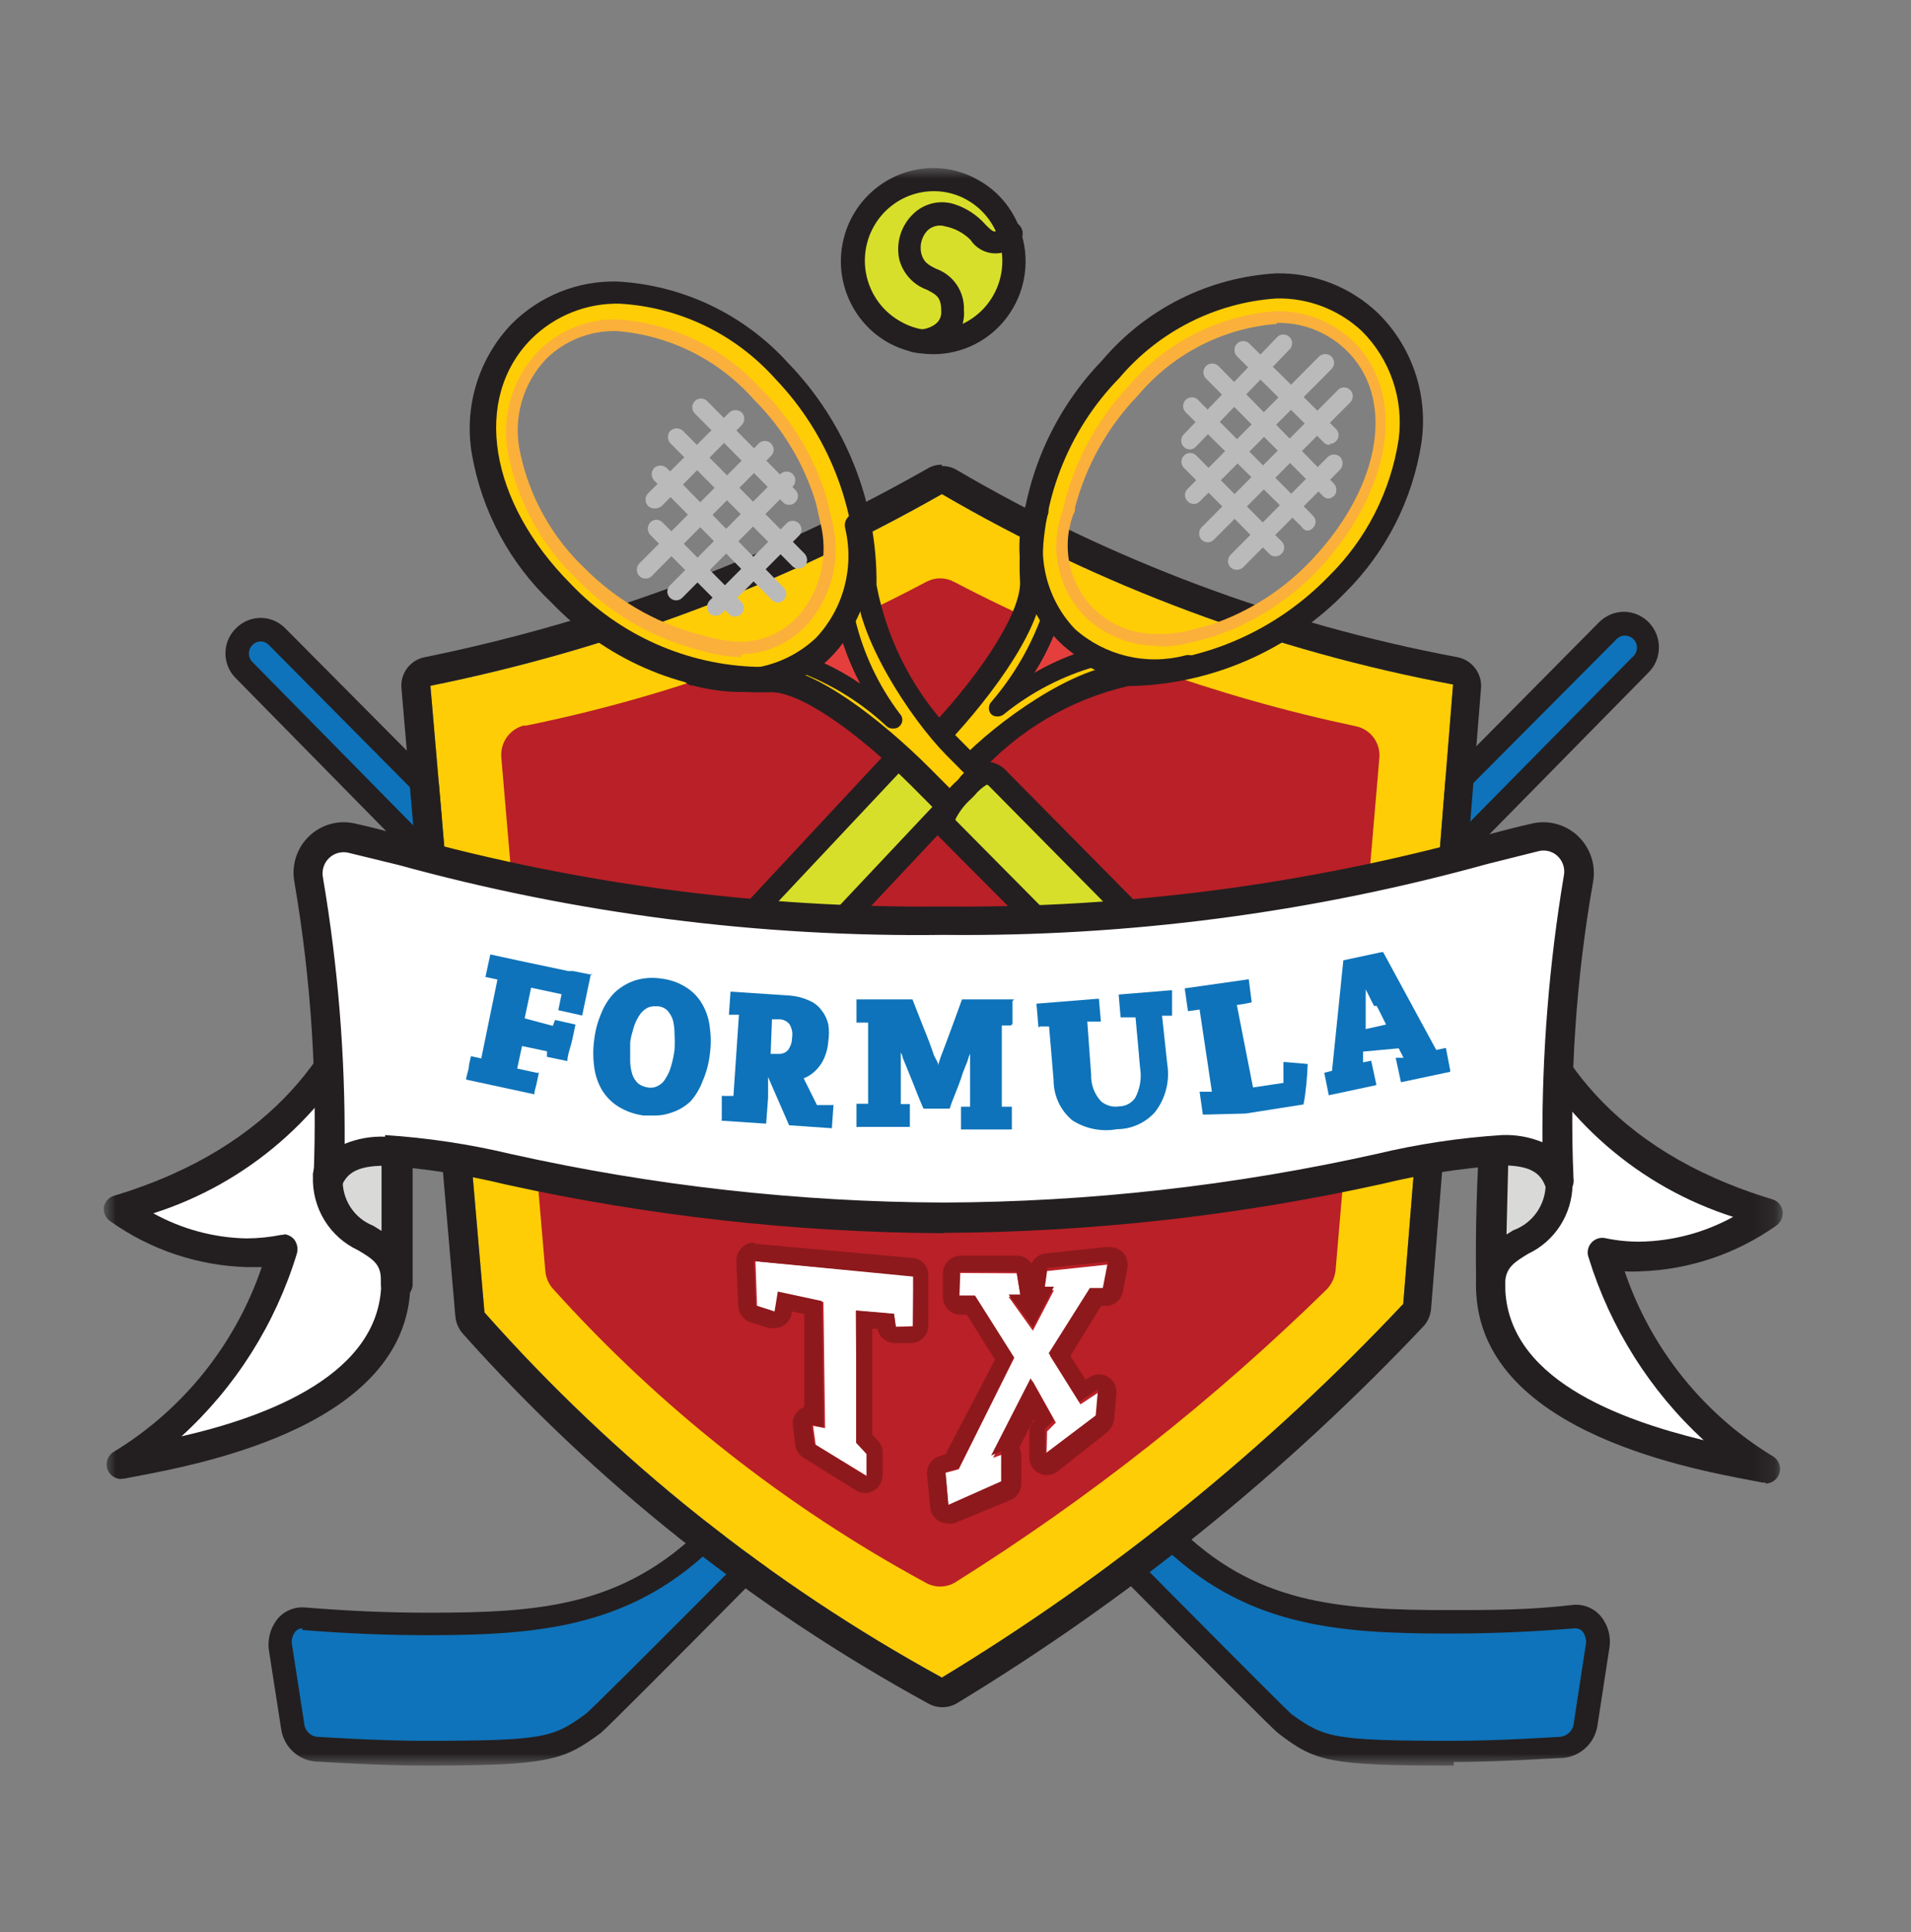
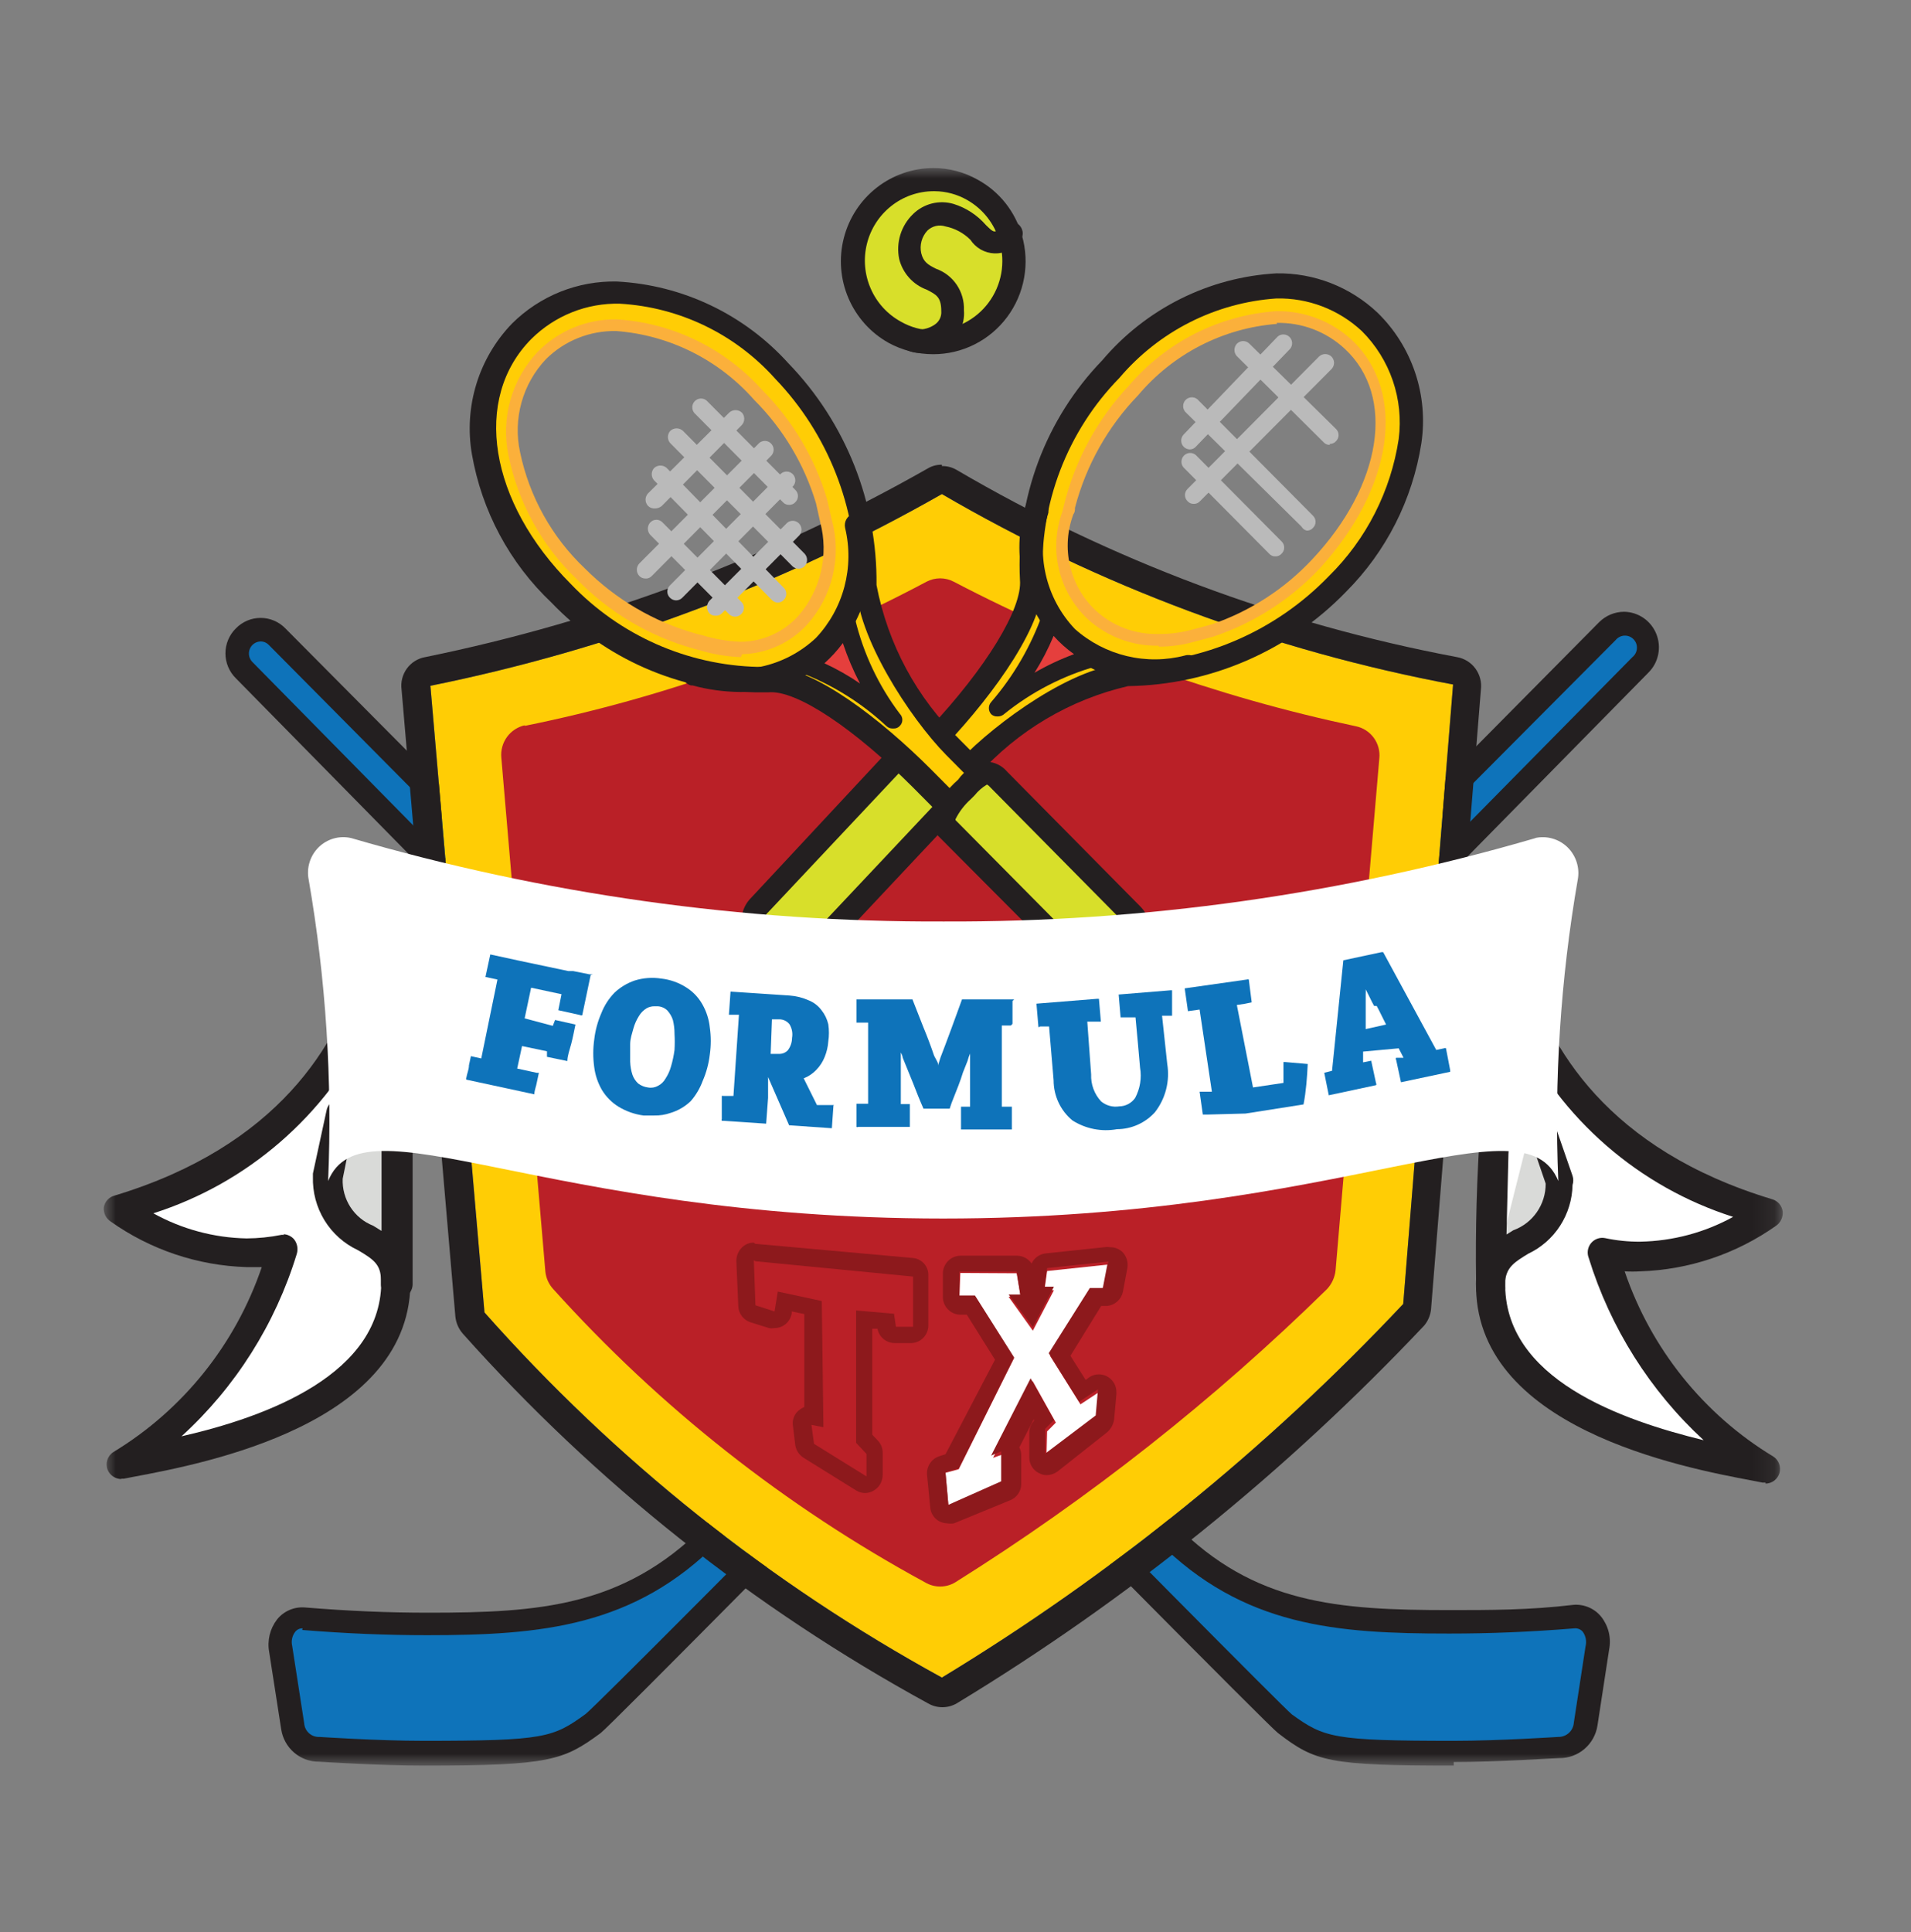
<svg xmlns="http://www.w3.org/2000/svg" width="91" height="92" viewBox="0 0 91 92" fill="none">
  <rect x="0" y="0" width="91" height="92" fill="#808080" stroke="none" />
  <mask id="mask0_1934_6023" style="mask-type:luminance" maskUnits="userSpaceOnUse" x="4" y="8" width="81" height="76">
    <path d="M84.888 8.001H4.942V83.999H84.888V8.001Z" fill="white" />
  </mask>
  <g mask="url(#mask0_1934_6023)">
    <path d="M14.5 76.967C16.905 77.169 18.77 77.216 20.419 77.216C25.599 77.216 29.946 76.936 33.862 72.994L76.548 30.012C76.762 29.866 77.019 29.8 77.276 29.824C77.533 29.849 77.773 29.963 77.956 30.147C78.138 30.33 78.251 30.573 78.276 30.831C78.3 31.09 78.234 31.349 78.09 31.564C78.09 31.564 29.037 81.515 28.281 82.059C26.617 83.269 26.092 83.44 20.219 83.44C17.984 83.44 15.224 83.254 15.224 83.254C14.907 83.26 14.6 83.148 14.36 82.938C14.121 82.729 13.968 82.438 13.929 82.121L13.374 78.473C13.312 78.295 13.293 78.103 13.32 77.916C13.347 77.729 13.42 77.551 13.53 77.398C13.641 77.245 13.788 77.122 13.956 77.039C14.125 76.955 14.312 76.915 14.5 76.921" fill="#0E73BA" />
    <path d="M20.218 84.061C18.091 84.061 15.44 83.89 15.194 83.875C14.757 83.879 14.334 83.725 14.002 83.439C13.671 83.154 13.453 82.757 13.389 82.322L12.819 78.659C12.768 78.389 12.777 78.111 12.839 77.843C12.903 77.576 13.023 77.325 13.19 77.107C13.348 76.907 13.555 76.75 13.789 76.65C14.023 76.55 14.277 76.51 14.53 76.532C16.627 76.703 18.477 76.781 20.419 76.781C25.706 76.781 29.669 76.486 33.477 72.714L76.147 29.624C76.463 29.308 76.888 29.129 77.334 29.127C77.665 29.13 77.987 29.232 78.26 29.419C78.534 29.606 78.746 29.871 78.871 30.179C78.996 30.487 79.028 30.826 78.963 31.152C78.898 31.479 78.74 31.779 78.505 32.014C73.496 37.121 29.375 81.95 28.605 82.509C26.832 83.813 26.184 84.061 20.218 84.061ZM14.408 77.526C14.338 77.524 14.271 77.539 14.21 77.568C14.148 77.598 14.094 77.642 14.053 77.697C13.982 77.79 13.932 77.899 13.909 78.015C13.884 78.13 13.886 78.249 13.914 78.364L14.485 82.043C14.496 82.226 14.579 82.396 14.714 82.518C14.85 82.64 15.027 82.704 15.209 82.695C15.209 82.695 17.983 82.881 20.172 82.881C25.938 82.881 26.338 82.726 27.881 81.608C28.866 80.832 60.916 48.359 77.734 31.285C77.797 31.234 77.849 31.171 77.885 31.099C77.922 31.027 77.944 30.948 77.948 30.868C77.953 30.787 77.941 30.706 77.912 30.631C77.883 30.555 77.838 30.487 77.782 30.43C77.725 30.372 77.657 30.328 77.582 30.299C77.507 30.27 77.427 30.258 77.347 30.262C77.266 30.267 77.189 30.288 77.118 30.325C77.046 30.362 76.984 30.414 76.933 30.477L34.231 73.382C30.224 77.448 25.784 77.852 20.358 77.852C18.399 77.852 16.503 77.774 14.392 77.604" fill="#231F20" />
    <path d="M74.96 76.967C72.54 77.169 70.69 77.215 69.04 77.215C63.861 77.215 59.514 76.936 55.583 72.993L13.205 30.306C12.99 30.178 12.739 30.126 12.491 30.157C12.243 30.189 12.013 30.302 11.836 30.48C11.659 30.658 11.546 30.89 11.515 31.14C11.484 31.389 11.536 31.642 11.663 31.859C11.663 31.859 60.438 81.515 61.178 82.058C62.843 83.269 63.367 83.44 69.225 83.44C71.461 83.44 74.236 83.254 74.236 83.254C74.552 83.26 74.86 83.147 75.1 82.938C75.339 82.728 75.492 82.437 75.53 82.12L76.085 78.472C76.148 78.294 76.167 78.103 76.14 77.916C76.112 77.728 76.04 77.55 75.929 77.397C75.819 77.245 75.672 77.121 75.503 77.038C75.335 76.955 75.148 76.915 74.96 76.92" fill="#0E73BA" />
    <path d="M69.225 84.061C63.275 84.061 62.628 83.875 60.855 82.509C60.084 81.95 16.226 37.385 11.232 32.294C11.074 32.139 10.95 31.954 10.864 31.75C10.779 31.546 10.735 31.327 10.735 31.106C10.735 30.885 10.779 30.666 10.864 30.462C10.95 30.258 11.074 30.073 11.232 29.919C11.385 29.76 11.569 29.635 11.771 29.549C11.974 29.463 12.191 29.419 12.411 29.419C12.631 29.419 12.848 29.463 13.051 29.549C13.253 29.635 13.437 29.76 13.59 29.919L55.983 72.59C59.714 76.362 63.691 76.657 69.04 76.657C70.967 76.657 72.833 76.657 74.914 76.408C75.167 76.385 75.422 76.426 75.656 76.526C75.89 76.626 76.096 76.783 76.255 76.983C76.424 77.199 76.545 77.45 76.609 77.718C76.673 77.986 76.678 78.265 76.625 78.535L76.07 82.152C76.003 82.588 75.782 82.985 75.448 83.27C75.114 83.555 74.689 83.709 74.251 83.704C74.02 83.704 71.368 83.89 69.225 83.89M12.403 30.54C12.292 30.543 12.185 30.58 12.095 30.644C12.004 30.708 11.934 30.798 11.893 30.902C11.852 31.005 11.842 31.119 11.864 31.228C11.886 31.338 11.94 31.438 12.018 31.517C28.728 48.499 60.577 80.832 61.518 81.624C63.059 82.726 63.46 82.881 69.225 82.881C71.414 82.881 74.174 82.695 74.205 82.695C74.392 82.699 74.573 82.631 74.711 82.503C74.849 82.376 74.933 82.2 74.945 82.012L75.5 78.395C75.531 78.277 75.536 78.153 75.515 78.032C75.494 77.912 75.446 77.797 75.376 77.697C75.329 77.637 75.267 77.591 75.197 77.561C75.127 77.531 75.051 77.519 74.976 77.526C72.864 77.697 70.967 77.774 69.01 77.774C63.63 77.774 59.205 77.448 55.136 73.382L12.804 30.71C12.753 30.655 12.69 30.612 12.621 30.582C12.552 30.553 12.478 30.538 12.403 30.54Z" fill="#231F20" />
    <path d="M20.497 32.651C29.044 30.924 37.265 27.843 44.853 23.523C52.395 27.919 60.628 30.985 69.195 32.589L66.821 62.081C60.329 68.982 52.94 74.966 44.853 79.87C36.653 75.38 29.285 69.498 23.071 62.485L20.497 32.651Z" fill="#FFCD05" />
    <path d="M44.852 23.523C52.394 27.919 60.626 30.985 69.194 32.589L66.82 62.081C60.328 68.982 52.939 74.966 44.852 79.87C36.652 75.38 29.283 69.498 23.07 62.485L20.495 32.651C29.043 30.924 37.264 27.843 44.852 23.523ZM44.852 22.126C44.62 22.12 44.39 22.179 44.189 22.297C36.727 26.539 28.648 29.572 20.249 31.285C19.898 31.346 19.584 31.542 19.374 31.831C19.164 32.121 19.074 32.482 19.123 32.837L21.683 62.671C21.712 62.976 21.836 63.264 22.037 63.494C28.37 70.591 35.862 76.544 44.189 81.096C44.398 81.218 44.635 81.281 44.875 81.281C45.116 81.281 45.353 81.218 45.561 81.096C53.749 76.132 61.236 70.08 67.822 63.106C68.004 62.885 68.117 62.615 68.145 62.33L70.519 32.837C70.564 32.48 70.471 32.12 70.258 31.83C70.046 31.541 69.731 31.346 69.379 31.285C60.98 29.706 52.914 26.687 45.531 22.359C45.323 22.243 45.089 22.184 44.852 22.189" fill="#231F20" />
    <path d="M24.983 34.56C31.654 33.211 38.097 30.9 44.113 27.699C44.315 27.591 44.54 27.535 44.769 27.535C44.997 27.535 45.222 27.591 45.424 27.699C51.461 30.855 57.897 33.168 64.555 34.575C64.902 34.643 65.211 34.841 65.42 35.129C65.629 35.417 65.722 35.773 65.68 36.127L63.599 60.482C63.563 60.813 63.422 61.123 63.198 61.367C57.81 66.652 51.872 71.336 45.485 75.337C45.269 75.467 45.021 75.535 44.769 75.535C44.516 75.535 44.269 75.467 44.052 75.337C37.402 71.727 31.412 67.003 26.339 61.367C26.128 61.136 25.998 60.841 25.969 60.529L23.873 36.081C23.838 35.728 23.934 35.375 24.141 35.089C24.349 34.803 24.654 34.603 24.998 34.529" fill="#BA2027" />
-     <path d="M35.974 60.048L43.512 60.746L43.466 63.137L42.649 63.183L42.572 62.562L40.753 62.407L40.799 68.694L41.293 69.237L41.339 70.308L38.841 68.787L38.718 67.887L39.289 67.995L39.211 61.988L37.115 61.538L36.961 62.485L36.051 62.19L35.974 60.048Z" fill="white" />
    <path d="M35.974 60.048L43.48 60.778V63.168H42.663L42.572 62.547L40.767 62.392V68.694L41.261 69.222V70.293L38.764 68.741L38.641 67.84L39.211 67.949L39.133 61.942L37.038 61.492L36.883 62.438L35.974 62.144L35.897 60.001M35.897 59.163C35.791 59.161 35.685 59.181 35.587 59.221C35.489 59.261 35.401 59.321 35.327 59.396C35.158 59.565 35.065 59.794 35.063 60.032L35.157 62.175C35.16 62.347 35.218 62.515 35.319 62.654C35.422 62.793 35.563 62.896 35.727 62.951L36.62 63.23C36.708 63.245 36.797 63.245 36.883 63.23C37.08 63.229 37.269 63.159 37.419 63.031C37.568 62.903 37.667 62.726 37.7 62.532V62.438L38.301 62.563V66.987C38.194 67.034 38.096 67.096 38.008 67.173C37.908 67.263 37.834 67.378 37.791 67.505C37.748 67.633 37.737 67.77 37.761 67.902L37.87 68.803C37.889 68.927 37.934 69.045 38.005 69.15C38.074 69.254 38.164 69.342 38.27 69.408L40.767 70.96C40.898 71.041 41.047 71.084 41.2 71.084C41.346 71.082 41.49 71.039 41.615 70.96C41.743 70.884 41.849 70.775 41.923 70.644C41.996 70.513 42.033 70.365 42.032 70.215V69.144C42.029 68.942 41.953 68.748 41.816 68.601L41.538 68.306V63.261H41.785C41.822 63.453 41.922 63.626 42.072 63.751C42.221 63.876 42.408 63.944 42.602 63.944H43.419C43.63 63.932 43.828 63.841 43.972 63.688C44.118 63.536 44.202 63.333 44.206 63.121V60.731C44.215 60.522 44.142 60.318 44.004 60.161C43.865 60.005 43.672 59.909 43.465 59.893L36.05 59.225H35.974" fill="#8D191C" />
    <path d="M50.002 64.549L51.45 66.862L52.344 66.272L52.237 67.514L49.833 69.33L49.862 68.151L50.279 67.731L49.169 65.745L47.288 69.408L47.767 69.237L47.736 70.65L45.161 71.705L45.023 70.122L45.654 69.951L48.291 64.658L46.425 61.709L45.685 61.74L45.731 60.607L48.413 60.622L48.599 61.709L48.029 61.74L49.184 63.354L50.187 61.429L49.739 61.398L49.862 60.514L52.791 60.203L52.577 61.321L51.959 61.383L50.002 64.549Z" fill="white" />
    <path d="M52.731 60.203L52.515 61.321H51.898L49.94 64.426L51.39 66.738L52.284 66.148L52.176 67.39L49.771 69.207V68.027L50.187 67.608L49.077 65.621L47.196 69.3L47.674 69.098V70.526L45.162 71.644L45.023 70.091L45.655 69.905L48.291 64.627L46.426 61.678H45.685V60.545H48.414L48.584 61.632H48.029L49.185 63.184L50.187 61.259H49.74L49.863 60.374L52.792 60.064M52.731 59.365L49.786 59.676C49.644 59.692 49.508 59.745 49.392 59.829C49.276 59.913 49.183 60.026 49.123 60.157C49.046 60.043 48.943 59.95 48.822 59.885C48.701 59.82 48.567 59.785 48.43 59.784H45.732C45.518 59.788 45.312 59.873 45.158 60.023C45.004 60.173 44.911 60.376 44.899 60.592V61.725C44.896 61.84 44.916 61.954 44.959 62.061C45.001 62.168 45.065 62.265 45.146 62.346C45.302 62.502 45.512 62.591 45.732 62.594H46.04L47.381 64.736L45.023 69.237L44.73 69.331C44.547 69.39 44.39 69.509 44.284 69.67C44.177 69.831 44.128 70.023 44.144 70.215L44.297 71.768C44.307 71.897 44.348 72.022 44.415 72.132C44.482 72.243 44.574 72.336 44.684 72.404C44.815 72.481 44.963 72.523 45.115 72.528C45.217 72.544 45.321 72.544 45.424 72.528L48.106 71.426C48.256 71.366 48.385 71.264 48.478 71.132C48.571 71 48.624 70.843 48.63 70.681V69.284C48.631 69.154 48.599 69.026 48.538 68.912L49.231 67.561V67.654C49.094 67.802 49.017 67.996 49.015 68.198V69.377C49.012 69.535 49.053 69.691 49.135 69.826C49.218 69.961 49.336 70.069 49.478 70.138C49.592 70.2 49.719 70.232 49.848 70.231C50.031 70.229 50.209 70.169 50.357 70.06L52.731 68.182C52.906 68.025 53.02 67.81 53.054 67.577L53.162 66.381V66.273C53.162 66.05 53.075 65.837 52.918 65.68C52.762 65.523 52.551 65.434 52.33 65.434C52.165 65.431 52.003 65.48 51.867 65.574L51.698 65.698L50.973 64.55L52.438 62.175H52.731C52.908 62.156 53.075 62.081 53.208 61.962C53.341 61.842 53.433 61.683 53.471 61.507L53.686 60.374C53.708 60.245 53.701 60.113 53.666 59.987C53.631 59.861 53.57 59.744 53.486 59.645C53.407 59.56 53.311 59.493 53.205 59.447C53.099 59.402 52.985 59.379 52.869 59.381" fill="#8D191C" />
    <path d="M47.597 33.985C48.665 32.579 49.422 30.96 49.817 29.235C50.156 29.825 51.097 31.145 51.883 31.331C50.295 31.923 48.838 32.825 47.597 33.985Z" fill="#BE2328" />
    <path d="M47.597 34.389C47.54 34.394 47.482 34.385 47.428 34.364C47.375 34.342 47.327 34.308 47.289 34.265C47.216 34.187 47.176 34.084 47.176 33.977C47.176 33.871 47.216 33.768 47.289 33.69C48.287 32.349 49.006 30.817 49.401 29.189C49.405 29.097 49.44 29.009 49.499 28.938C49.558 28.868 49.639 28.819 49.729 28.799C49.818 28.78 49.912 28.791 49.995 28.83C50.078 28.87 50.145 28.936 50.187 29.018C50.572 29.701 51.42 30.788 51.975 30.912C52.065 30.935 52.145 30.987 52.203 31.06C52.262 31.132 52.295 31.222 52.299 31.315C52.297 31.409 52.266 31.499 52.211 31.575C52.156 31.65 52.079 31.706 51.991 31.735C50.461 32.302 49.057 33.167 47.859 34.28C47.825 34.316 47.785 34.343 47.739 34.362C47.694 34.381 47.646 34.39 47.597 34.389ZM50.017 30.26C49.792 30.923 49.514 31.567 49.185 32.185C49.731 31.84 50.303 31.539 50.896 31.284C50.568 30.998 50.273 30.675 50.017 30.322" fill="#343433" />
    <path d="M40.089 42.943L46.116 36.516C48.129 34.296 50.781 32.765 53.701 32.139C55.565 32.123 57.407 31.733 59.119 30.992C60.832 30.251 62.38 29.174 63.675 27.824C67.868 23.384 68.207 18.138 65.216 15.297C62.226 12.456 57.062 13.093 52.884 17.532C51.594 18.856 50.592 20.435 49.939 22.169C49.286 23.903 48.998 25.754 49.092 27.606C49.246 29.329 47.103 32.465 44.636 35.104L38.64 41.483C37.869 42.291 39.333 43.719 40.073 42.943M51.974 29.252C51.305 28.602 50.845 27.765 50.655 26.848C50.465 25.931 50.554 24.979 50.911 24.114C51.448 22.03 52.51 20.122 53.994 18.572C57.555 14.785 61.856 14.133 64.23 16.415C66.605 18.696 66.203 23.027 62.688 26.83C61.313 28.246 59.622 29.311 57.755 29.935L56.784 30.199C55.974 30.444 55.117 30.479 54.29 30.303C53.463 30.127 52.693 29.744 52.051 29.19" fill="#FFCD05" />
    <path d="M39.566 43.702C39.232 43.682 38.911 43.568 38.639 43.373C38.366 43.179 38.153 42.911 38.024 42.6C37.902 42.347 37.86 42.063 37.904 41.785C37.948 41.507 38.076 41.25 38.271 41.048L44.252 34.684C46.95 31.812 48.692 28.972 48.569 27.606C48.473 25.687 48.771 23.769 49.445 21.971C50.119 20.174 51.153 18.536 52.484 17.159C53.516 15.939 54.784 14.943 56.209 14.231C57.635 13.518 59.189 13.105 60.778 13.015C62.568 12.984 64.299 13.658 65.603 14.893C66.415 15.687 67.027 16.664 67.389 17.744C67.751 18.824 67.852 19.975 67.684 21.102C67.265 23.786 66.007 26.265 64.092 28.18C61.359 30.997 57.629 32.61 53.718 32.666C50.958 33.305 48.46 34.785 46.565 36.904L40.522 43.314C40.404 43.443 40.261 43.545 40.102 43.614C39.942 43.684 39.77 43.719 39.597 43.718M60.778 14.21C59.344 14.308 57.944 14.694 56.66 15.344C55.376 15.994 54.234 16.896 53.301 17.997C52.072 19.253 51.114 20.75 50.485 22.395C49.856 24.04 49.571 25.798 49.648 27.559C49.817 29.608 47.382 32.992 45.023 35.491L39.026 41.855C38.995 41.904 38.978 41.96 38.978 42.018C38.978 42.076 38.995 42.133 39.026 42.181C39.076 42.292 39.15 42.389 39.244 42.464C39.338 42.54 39.448 42.592 39.566 42.616C39.585 42.624 39.606 42.629 39.628 42.629C39.649 42.629 39.67 42.624 39.689 42.616L45.717 36.19C47.428 34.389 51.189 31.657 53.687 31.595C57.304 31.54 60.751 30.044 63.275 27.435C65.06 25.678 66.229 23.384 66.605 20.9C66.725 19.965 66.629 19.015 66.324 18.124C66.019 17.233 65.514 16.424 64.848 15.762C63.743 14.732 62.283 14.175 60.778 14.21Z" fill="#231F20" />
    <path d="M55.166 30.741C53.921 30.768 52.712 30.312 51.789 29.469C51.114 28.831 50.639 28.006 50.425 27.098C50.211 26.189 50.268 25.238 50.588 24.362L50.664 24.051C51.188 21.922 52.251 19.965 53.748 18.37C54.626 17.34 55.697 16.495 56.901 15.885C58.105 15.275 59.418 14.911 60.762 14.816C62.102 14.789 63.4 15.283 64.385 16.197C67.006 18.696 66.343 23.244 62.843 27.063C61.449 28.547 59.712 29.661 57.787 30.307L56.801 30.571C56.273 30.715 55.729 30.788 55.182 30.788M60.809 15.421C59.538 15.519 58.299 15.87 57.164 16.453C56.028 17.037 55.02 17.841 54.195 18.82C52.752 20.315 51.717 22.16 51.189 24.175C51.189 24.284 51.189 24.377 51.112 24.486C50.82 25.266 50.764 26.116 50.95 26.928C51.137 27.74 51.557 28.478 52.16 29.05C52.972 29.804 54.046 30.211 55.151 30.183C55.671 30.191 56.189 30.128 56.693 29.997L57.679 29.733C59.512 29.113 61.164 28.046 62.489 26.628C65.803 23.105 66.482 18.867 64.03 16.601C63.15 15.786 61.989 15.346 60.793 15.374" fill="#FBB03B" />
    <path d="M54.997 32.511C53.329 32.542 51.715 31.918 50.496 30.773C49.635 29.916 49.026 28.836 48.735 27.653C48.444 26.47 48.482 25.229 48.846 24.067C48.861 23.995 48.889 23.926 48.931 23.865C48.973 23.805 49.026 23.753 49.088 23.714C49.15 23.675 49.219 23.649 49.292 23.637C49.364 23.626 49.438 23.63 49.509 23.648C49.579 23.663 49.646 23.691 49.705 23.732C49.764 23.773 49.814 23.825 49.853 23.886C49.892 23.947 49.918 24.015 49.93 24.086C49.943 24.157 49.941 24.229 49.925 24.3V24.409C49.619 25.361 49.575 26.379 49.798 27.355C50.02 28.331 50.501 29.227 51.189 29.95C51.894 30.575 52.741 31.016 53.655 31.235C54.568 31.454 55.521 31.445 56.431 31.207C56.5 31.186 56.574 31.18 56.646 31.188C56.719 31.196 56.789 31.219 56.852 31.255C56.916 31.292 56.971 31.34 57.015 31.399C57.059 31.457 57.091 31.524 57.109 31.595C57.13 31.665 57.137 31.738 57.13 31.81C57.123 31.882 57.101 31.952 57.067 32.015C57.032 32.079 56.986 32.135 56.929 32.18C56.873 32.225 56.808 32.259 56.739 32.278C56.151 32.436 55.544 32.514 54.935 32.511" fill="#231F20" />
    <path d="M42.51 36.36L36.174 43.112C35.542 43.78 35.928 44.478 36.606 45.115C37.284 45.751 37.978 46.108 38.61 45.425L44.776 38.859C45.424 38.192 44.853 37.788 44.175 37.136C43.497 36.484 42.834 36.019 42.51 36.36Z" fill="#D8DF2A" />
    <path d="M37.854 46.357C37.221 46.304 36.634 46.003 36.22 45.519C35.832 45.195 35.539 44.771 35.372 44.292C35.292 44.022 35.287 43.734 35.358 43.46C35.428 43.187 35.572 42.938 35.773 42.74L42.108 35.941C42.192 35.848 42.294 35.773 42.408 35.722C42.523 35.671 42.646 35.645 42.771 35.647C43.064 35.647 43.573 35.755 44.56 36.687L44.729 36.857C45.176 37.276 45.592 37.664 45.608 38.223C45.607 38.407 45.568 38.589 45.494 38.758C45.419 38.926 45.311 39.077 45.176 39.201L39.01 45.767C38.867 45.936 38.69 46.071 38.49 46.165C38.291 46.259 38.074 46.308 37.854 46.31M42.833 36.78L36.574 43.439C36.505 43.495 36.454 43.571 36.427 43.657C36.399 43.742 36.397 43.833 36.42 43.92C36.549 44.206 36.739 44.46 36.975 44.665C37.438 45.1 37.715 45.193 37.854 45.193C37.854 45.193 38.039 45.193 38.208 44.991L44.375 38.441C44.498 38.316 44.498 38.254 44.498 38.254C44.498 38.254 44.19 37.866 43.974 37.68L43.804 37.494C43.522 37.199 43.194 36.952 42.833 36.764" fill="#231F20" />
    <path d="M47.489 33.691C48.847 32.581 50.423 31.772 52.114 31.316C51.513 30.99 50.172 30.074 49.971 29.298C49.431 30.915 48.577 32.409 47.458 33.691" fill="#E53F3D" />
    <path d="M47.489 34.11C47.436 34.112 47.382 34.104 47.332 34.085C47.282 34.067 47.236 34.038 47.197 34.001C47.127 33.922 47.089 33.82 47.089 33.714C47.089 33.608 47.127 33.506 47.197 33.427C48.269 32.187 49.101 30.754 49.648 29.205C49.665 29.114 49.713 29.033 49.783 28.973C49.853 28.914 49.941 28.881 50.033 28.879C50.128 28.873 50.221 28.9 50.298 28.957C50.374 29.014 50.428 29.096 50.449 29.189C50.588 29.733 51.682 30.571 52.376 30.943C52.457 30.983 52.522 31.049 52.562 31.131C52.601 31.212 52.611 31.305 52.592 31.393C52.573 31.48 52.526 31.559 52.46 31.617C52.393 31.676 52.31 31.712 52.222 31.719C50.621 32.169 49.126 32.94 47.829 33.986C47.749 34.062 47.645 34.106 47.536 34.11M50.172 30.276C49.918 30.885 49.614 31.472 49.262 32.03C49.863 31.681 50.492 31.386 51.143 31.145C50.788 30.893 50.462 30.602 50.172 30.276Z" fill="#231F20" />
    <g style="mix-blend-mode:multiply">
      <path d="M60.732 26.488C60.677 26.491 60.622 26.481 60.571 26.459C60.521 26.438 60.476 26.405 60.439 26.364L56.354 22.25C56.288 22.17 56.255 22.068 56.26 21.964C56.265 21.86 56.308 21.762 56.381 21.688C56.454 21.615 56.552 21.571 56.655 21.566C56.758 21.561 56.86 21.595 56.94 21.661L61.025 25.774C61.065 25.812 61.097 25.857 61.119 25.908C61.141 25.959 61.152 26.014 61.152 26.069C61.152 26.124 61.141 26.179 61.119 26.23C61.097 26.28 61.065 26.326 61.025 26.364C60.988 26.405 60.943 26.438 60.892 26.459C60.842 26.481 60.787 26.491 60.732 26.488Z" fill="#BABABA" />
      <path d="M62.226 25.262C62.174 25.25 62.125 25.228 62.083 25.196C62.04 25.163 62.005 25.122 61.979 25.075L56.491 19.658C56.447 19.621 56.41 19.575 56.384 19.523C56.358 19.47 56.343 19.413 56.34 19.355C56.337 19.296 56.346 19.238 56.367 19.183C56.388 19.129 56.42 19.079 56.461 19.038C56.502 18.996 56.552 18.964 56.606 18.943C56.66 18.922 56.718 18.913 56.776 18.916C56.834 18.918 56.891 18.933 56.943 18.96C56.995 18.986 57.04 19.023 57.077 19.068L62.519 24.548C62.559 24.585 62.591 24.631 62.613 24.682C62.635 24.733 62.646 24.787 62.646 24.843C62.646 24.898 62.635 24.953 62.613 25.003C62.591 25.054 62.559 25.1 62.519 25.137C62.482 25.179 62.437 25.211 62.387 25.233C62.336 25.254 62.281 25.264 62.226 25.262Z" fill="#BABABA" />
-       <path d="M63.291 23.741C63.18 23.74 63.075 23.695 62.998 23.616L57.433 18.028C57.392 17.989 57.36 17.942 57.338 17.89C57.316 17.838 57.304 17.782 57.304 17.726C57.304 17.669 57.316 17.613 57.338 17.561C57.36 17.509 57.392 17.462 57.433 17.423C57.512 17.349 57.617 17.308 57.725 17.308C57.834 17.308 57.939 17.349 58.018 17.423L63.522 23.027C63.595 23.107 63.636 23.212 63.636 23.322C63.636 23.431 63.595 23.536 63.522 23.616C63.441 23.69 63.338 23.734 63.229 23.741" fill="#BABABA" />
      <path d="M63.322 21.18C63.267 21.182 63.212 21.172 63.161 21.151C63.111 21.129 63.065 21.097 63.029 21.055L58.897 16.957C58.824 16.877 58.783 16.772 58.783 16.662C58.783 16.553 58.824 16.448 58.897 16.367C58.936 16.327 58.983 16.294 59.034 16.272C59.086 16.25 59.142 16.238 59.198 16.238C59.254 16.238 59.31 16.25 59.361 16.272C59.413 16.294 59.46 16.327 59.499 16.367L63.615 20.419C63.655 20.457 63.687 20.502 63.709 20.553C63.73 20.604 63.742 20.659 63.742 20.714C63.742 20.769 63.73 20.824 63.709 20.875C63.687 20.925 63.655 20.971 63.615 21.009C63.578 21.05 63.533 21.083 63.482 21.104C63.431 21.126 63.377 21.135 63.322 21.133" fill="#BABABA" />
      <path d="M56.847 23.989C56.792 23.991 56.737 23.982 56.686 23.96C56.636 23.939 56.591 23.906 56.554 23.865C56.514 23.827 56.482 23.781 56.46 23.731C56.438 23.68 56.427 23.625 56.427 23.57C56.427 23.515 56.438 23.46 56.46 23.409C56.482 23.358 56.514 23.313 56.554 23.275L62.813 16.973C62.892 16.899 62.997 16.857 63.106 16.857C63.214 16.857 63.319 16.899 63.399 16.973C63.439 17.012 63.471 17.059 63.493 17.111C63.516 17.163 63.527 17.219 63.527 17.276C63.527 17.332 63.516 17.388 63.493 17.44C63.471 17.492 63.439 17.539 63.399 17.578L57.14 23.865C57.103 23.906 57.058 23.939 57.007 23.96C56.957 23.982 56.902 23.991 56.847 23.989Z" fill="#BABABA" />
-       <path d="M57.51 25.82C57.401 25.817 57.295 25.772 57.217 25.696C57.142 25.616 57.102 25.511 57.102 25.401C57.102 25.292 57.142 25.187 57.217 25.107L63.737 18.541C63.818 18.474 63.919 18.441 64.022 18.446C64.126 18.451 64.222 18.494 64.296 18.568C64.368 18.642 64.412 18.74 64.418 18.844C64.422 18.948 64.388 19.05 64.323 19.13L57.803 25.696C57.724 25.775 57.62 25.82 57.51 25.82Z" fill="#BABABA" />
-       <path d="M58.897 27.125C58.844 27.127 58.79 27.119 58.74 27.1C58.69 27.082 58.644 27.053 58.604 27.016C58.564 26.977 58.532 26.93 58.509 26.878C58.487 26.826 58.476 26.77 58.476 26.713C58.476 26.657 58.487 26.601 58.509 26.549C58.532 26.497 58.564 26.45 58.604 26.411L63.229 21.754C63.309 21.68 63.413 21.639 63.522 21.639C63.631 21.639 63.735 21.68 63.815 21.754C63.89 21.837 63.931 21.945 63.931 22.057C63.931 22.169 63.89 22.277 63.815 22.359L59.19 27.016C59.151 27.053 59.105 27.082 59.055 27.1C59.004 27.119 58.951 27.127 58.897 27.125Z" fill="#BABABA" />
      <path d="M56.661 21.397C56.551 21.396 56.447 21.351 56.368 21.273C56.291 21.194 56.248 21.088 56.248 20.978C56.248 20.867 56.291 20.761 56.368 20.683L60.84 16.026C60.917 15.957 61.017 15.921 61.121 15.923C61.224 15.925 61.324 15.966 61.4 16.038C61.474 16.11 61.52 16.207 61.528 16.311C61.535 16.415 61.505 16.518 61.441 16.6L56.955 21.257C56.919 21.3 56.873 21.335 56.824 21.36C56.773 21.384 56.718 21.396 56.661 21.397Z" fill="#BABABA" />
    </g>
    <path d="M51.482 41.964C48.707 39.185 49.679 40.163 45.316 35.755C43.158 33.673 41.711 30.956 41.185 27.994C41.216 26.115 40.876 24.249 40.186 22.503C39.495 20.758 38.467 19.168 37.161 17.826C32.86 13.496 27.68 13.014 24.829 15.933C21.977 18.851 22.424 24.082 26.725 28.351C28.001 29.683 29.539 30.734 31.24 31.437C32.941 32.139 34.768 32.479 36.606 32.433C38.333 32.324 41.385 34.559 43.929 37.09L50.095 43.299C50.881 44.106 52.346 42.662 51.636 41.902M38.379 29.484C37.716 30.141 36.871 30.581 35.955 30.748C35.039 30.914 34.095 30.798 33.245 30.415C31.193 29.832 29.328 28.719 27.835 27.186C24.011 23.616 23.441 19.285 25.8 16.942C28.158 14.598 32.428 15.141 36.097 18.866C37.52 20.275 38.578 22.012 39.181 23.927L39.412 24.92C39.617 25.73 39.622 26.578 39.425 27.39C39.229 28.201 38.838 28.953 38.286 29.577" fill="#FFCD05" />
    <path d="M50.541 44.153C50.197 44.126 49.876 43.965 49.647 43.703L43.48 37.494C40.721 34.731 37.947 32.837 36.59 32.961H35.958C32.292 32.884 28.806 31.35 26.262 28.693C24.268 26.809 22.939 24.325 22.47 21.614C22.279 20.501 22.354 19.358 22.686 18.279C23.018 17.2 23.599 16.216 24.381 15.405C25.038 14.752 25.819 14.238 26.677 13.893C27.535 13.55 28.453 13.383 29.375 13.403C32.502 13.566 35.44 14.966 37.545 17.299C40.273 20.121 41.782 23.916 41.739 27.854C42.273 30.66 43.657 33.23 45.7 35.212L51.867 41.421C52.054 41.608 52.181 41.848 52.227 42.109C52.275 42.37 52.239 42.639 52.129 42.88C52.001 43.192 51.788 43.462 51.517 43.66C51.243 43.857 50.922 43.974 50.587 43.998M36.714 31.751C38.748 31.751 41.969 34.265 44.313 36.609L50.48 42.818C50.535 42.837 50.594 42.837 50.648 42.818C50.773 42.799 50.889 42.749 50.989 42.673C51.089 42.597 51.167 42.498 51.219 42.383C51.219 42.228 51.219 42.182 51.219 42.151L45.053 35.942C43.312 34.172 40.767 30.245 40.767 27.792C40.809 24.154 39.423 20.646 36.913 18.029C35.011 15.904 32.352 14.621 29.515 14.459C28.736 14.44 27.963 14.578 27.241 14.866C26.517 15.154 25.86 15.586 25.305 16.135C22.485 18.976 23.287 23.896 27.186 27.808C29.523 30.254 32.727 31.671 36.096 31.751H36.806" fill="#231F20" />
    <path d="M35.28 31.285C34.617 31.262 33.959 31.152 33.323 30.959L33.03 30.881C30.918 30.293 28.998 29.152 27.465 27.575C25.806 25.991 24.671 23.932 24.212 21.677C24.031 20.805 24.063 19.901 24.304 19.044C24.546 18.187 24.99 17.402 25.599 16.756C26.09 16.255 26.676 15.86 27.322 15.593C27.969 15.326 28.662 15.194 29.361 15.204C32.022 15.369 34.512 16.579 36.298 18.572C37.737 20.015 38.797 21.797 39.381 23.756L39.612 24.75C39.848 25.616 39.863 26.529 39.655 27.402C39.448 28.276 39.025 29.083 38.425 29.748C38.029 30.176 37.553 30.52 37.023 30.76C36.494 31 35.922 31.131 35.342 31.145M29.361 15.762C28.74 15.746 28.123 15.857 27.546 16.086C26.968 16.315 26.443 16.659 26 17.097C25.449 17.679 25.048 18.388 24.833 19.162C24.618 19.936 24.595 20.752 24.767 21.537C25.21 23.653 26.286 25.581 27.85 27.063C29.32 28.536 31.14 29.605 33.138 30.167L33.446 30.245C34.037 30.426 34.648 30.53 35.265 30.555C35.782 30.552 36.292 30.442 36.764 30.231C37.237 30.02 37.66 29.713 38.009 29.329C38.536 28.729 38.908 28.006 39.091 27.227C39.274 26.447 39.262 25.633 39.057 24.859L38.857 23.958C38.296 22.098 37.284 20.407 35.912 19.038C34.234 17.131 31.884 15.956 29.361 15.762Z" fill="#FBB03B" />
    <path d="M35.249 32.946C34.484 32.939 33.722 32.835 32.983 32.635H32.906C32.835 32.617 32.768 32.585 32.71 32.541C32.651 32.496 32.602 32.441 32.564 32.378C32.527 32.314 32.503 32.244 32.493 32.171C32.483 32.098 32.487 32.023 32.505 31.952C32.542 31.811 32.631 31.69 32.755 31.615C32.879 31.539 33.027 31.515 33.168 31.549H33.261C34.212 31.885 35.236 31.953 36.222 31.745C37.209 31.537 38.12 31.061 38.857 30.369C39.503 29.683 39.969 28.845 40.211 27.931C40.453 27.017 40.465 26.057 40.244 25.138C40.211 24.994 40.234 24.843 40.308 24.715C40.383 24.588 40.504 24.495 40.645 24.455C40.786 24.416 40.936 24.436 41.063 24.509C41.19 24.581 41.284 24.701 41.323 24.843C41.58 25.954 41.562 27.111 41.269 28.213C40.975 29.315 40.417 30.328 39.643 31.16C39.064 31.744 38.373 32.203 37.612 32.51C36.852 32.816 36.038 32.965 35.218 32.946" fill="#231F20" />
    <path d="M45.023 39.341L51.544 45.907C52.191 46.574 52.885 46.202 53.548 45.534C54.211 44.867 54.565 44.184 53.903 43.516L47.567 37.121C46.904 36.469 46.503 37.028 45.84 37.696C45.177 38.363 44.684 39.015 45.023 39.341Z" fill="#D8DF2A" />
    <path d="M52.268 46.807C52.056 46.805 51.846 46.758 51.651 46.67C51.459 46.581 51.285 46.454 51.143 46.295L44.622 39.745C43.82 38.922 45.038 37.696 45.439 37.292L45.624 37.121C45.783 36.893 45.987 36.7 46.223 36.553C46.459 36.406 46.721 36.309 46.995 36.268C47.178 36.274 47.358 36.318 47.523 36.399C47.687 36.479 47.833 36.593 47.952 36.733L54.272 43.129C54.827 43.672 55.212 44.681 53.901 45.938C53.487 46.428 52.903 46.739 52.268 46.807ZM45.501 39.046L51.929 45.535C51.971 45.585 52.023 45.626 52.081 45.655C52.139 45.684 52.203 45.702 52.268 45.705C52.422 45.705 52.7 45.612 53.147 45.162C53.947 44.355 53.686 44.106 53.517 43.92L47.166 37.494C47.058 37.37 46.995 37.354 46.995 37.354C46.772 37.489 46.574 37.662 46.41 37.866L46.224 38.053C45.926 38.32 45.681 38.641 45.501 38.999" fill="#231F20" />
    <path d="M42.495 34.264C41.426 32.856 40.666 31.238 40.258 29.515C39.935 30.105 38.98 31.424 38.209 31.61C39.797 32.2 41.255 33.102 42.495 34.264Z" fill="#E53F3D" />
    <path d="M42.495 34.684C42.392 34.685 42.293 34.646 42.217 34.575C41.023 33.461 39.625 32.591 38.101 32.014C38.014 31.989 37.937 31.936 37.882 31.864C37.827 31.791 37.797 31.702 37.797 31.61C37.797 31.519 37.827 31.43 37.882 31.357C37.937 31.284 38.014 31.231 38.101 31.207C38.656 31.067 39.52 29.996 39.905 29.313C39.946 29.222 40.02 29.15 40.111 29.113C40.203 29.075 40.306 29.075 40.398 29.111C40.486 29.128 40.565 29.174 40.624 29.242C40.682 29.309 40.717 29.394 40.722 29.484C41.115 31.116 41.839 32.649 42.849 33.985C42.887 34.023 42.917 34.068 42.938 34.117C42.958 34.166 42.969 34.219 42.969 34.272C42.969 34.326 42.958 34.379 42.938 34.428C42.917 34.477 42.887 34.522 42.849 34.56C42.813 34.601 42.768 34.633 42.717 34.655C42.666 34.676 42.611 34.686 42.556 34.684M39.258 31.579C39.849 31.851 40.416 32.173 40.953 32.542C40.629 31.924 40.356 31.28 40.136 30.617C39.876 30.967 39.582 31.289 39.258 31.579Z" fill="#231F20" />
    <g style="mix-blend-mode:multiply">
      <path d="M35.003 29.36C34.893 29.359 34.787 29.315 34.71 29.236L30.964 25.464C30.89 25.384 30.849 25.278 30.849 25.169C30.849 25.06 30.89 24.954 30.964 24.874C31.001 24.834 31.047 24.802 31.097 24.779C31.147 24.758 31.202 24.746 31.257 24.746C31.312 24.746 31.366 24.758 31.416 24.779C31.467 24.802 31.512 24.834 31.55 24.874L35.296 28.646C35.336 28.684 35.368 28.73 35.39 28.78C35.411 28.831 35.423 28.886 35.423 28.941C35.423 28.996 35.411 29.051 35.39 29.102C35.368 29.153 35.336 29.198 35.296 29.236C35.218 29.315 35.113 29.359 35.003 29.36Z" fill="#BABABA" />
      <path d="M37.053 28.693C36.943 28.692 36.838 28.647 36.76 28.569L31.149 22.872C31.075 22.792 31.034 22.686 31.034 22.577C31.034 22.468 31.075 22.362 31.149 22.282C31.231 22.207 31.338 22.165 31.449 22.165C31.561 22.165 31.668 22.207 31.75 22.282L37.315 27.979C37.355 28.017 37.387 28.062 37.409 28.113C37.431 28.164 37.442 28.218 37.442 28.274C37.442 28.329 37.431 28.384 37.409 28.434C37.387 28.485 37.355 28.531 37.315 28.569C37.238 28.647 37.132 28.692 37.022 28.693" fill="#BABABA" />
      <path d="M38.024 27.078C37.914 27.078 37.809 27.033 37.731 26.954L31.92 21.102C31.846 21.022 31.805 20.917 31.805 20.807C31.805 20.698 31.846 20.593 31.92 20.512C32.002 20.437 32.109 20.395 32.22 20.395C32.332 20.395 32.439 20.437 32.521 20.512L38.317 26.364C38.391 26.445 38.432 26.55 38.432 26.659C38.432 26.769 38.391 26.874 38.317 26.954C38.24 27.033 38.134 27.078 38.024 27.078Z" fill="#BABABA" />
      <path d="M37.577 24.036C37.522 24.038 37.467 24.029 37.417 24.007C37.366 23.986 37.321 23.953 37.284 23.912L33.06 19.659C32.995 19.578 32.961 19.476 32.966 19.372C32.971 19.268 33.015 19.17 33.088 19.096C33.161 19.023 33.258 18.979 33.362 18.974C33.465 18.969 33.566 19.003 33.646 19.069L37.87 23.322C37.91 23.36 37.942 23.405 37.964 23.456C37.986 23.507 37.997 23.561 37.997 23.617C37.997 23.672 37.986 23.727 37.964 23.778C37.942 23.828 37.91 23.874 37.87 23.912C37.833 23.953 37.788 23.986 37.737 24.007C37.687 24.029 37.632 24.038 37.577 24.036Z" fill="#BABABA" />
      <path d="M30.733 27.544C30.678 27.544 30.624 27.533 30.573 27.512C30.523 27.491 30.478 27.459 30.44 27.419C30.366 27.339 30.325 27.234 30.325 27.125C30.325 27.015 30.366 26.91 30.44 26.83L36.159 21.086C36.239 21.02 36.34 20.987 36.443 20.992C36.547 20.997 36.644 21.04 36.717 21.114C36.79 21.188 36.834 21.286 36.839 21.39C36.844 21.494 36.81 21.596 36.745 21.676L31.041 27.419C31.003 27.463 30.955 27.497 30.901 27.518C30.848 27.54 30.79 27.549 30.733 27.544Z" fill="#BABABA" />
      <path d="M32.197 28.584C32.087 28.583 31.982 28.538 31.904 28.459C31.864 28.422 31.832 28.376 31.81 28.325C31.788 28.274 31.777 28.22 31.777 28.165C31.777 28.109 31.788 28.054 31.81 28.004C31.832 27.953 31.864 27.907 31.904 27.869L37.192 22.545C37.272 22.479 37.373 22.446 37.476 22.451C37.579 22.456 37.677 22.499 37.75 22.573C37.823 22.646 37.866 22.745 37.871 22.849C37.876 22.953 37.843 23.055 37.777 23.135L32.49 28.459C32.412 28.538 32.307 28.583 32.197 28.584Z" fill="#BABABA" />
      <path d="M34.078 29.314C34.024 29.317 33.971 29.308 33.921 29.29C33.87 29.271 33.824 29.242 33.785 29.205C33.71 29.122 33.669 29.015 33.669 28.903C33.669 28.791 33.71 28.683 33.785 28.6L37.485 24.89C37.565 24.824 37.666 24.79 37.769 24.795C37.873 24.8 37.97 24.844 38.043 24.918C38.116 24.991 38.16 25.09 38.165 25.194C38.17 25.297 38.136 25.399 38.071 25.48L34.371 29.205C34.332 29.242 34.286 29.271 34.235 29.29C34.185 29.308 34.132 29.317 34.078 29.314Z" fill="#BABABA" />
      <path d="M31.149 24.207C31.039 24.206 30.933 24.162 30.856 24.083C30.782 24.002 30.741 23.897 30.741 23.788C30.741 23.678 30.782 23.573 30.856 23.493L34.725 19.643C34.807 19.568 34.915 19.526 35.026 19.526C35.137 19.526 35.244 19.568 35.326 19.643C35.4 19.724 35.441 19.829 35.441 19.938C35.441 20.048 35.4 20.153 35.326 20.233L31.519 24.083C31.433 24.159 31.324 24.203 31.21 24.207" fill="#BABABA" />
    </g>
    <path d="M47.798 14.303C47.433 14.972 46.879 15.517 46.207 15.87C45.535 16.223 44.774 16.367 44.021 16.285C43.267 16.203 42.554 15.898 41.973 15.409C41.391 14.92 40.966 14.268 40.752 13.536C40.537 12.804 40.543 12.024 40.768 11.295C40.993 10.566 41.427 9.921 42.015 9.44C42.604 8.959 43.321 8.665 44.076 8.594C44.83 8.523 45.589 8.678 46.256 9.041C46.702 9.283 47.096 9.612 47.415 10.008C47.734 10.404 47.972 10.86 48.115 11.349C48.258 11.838 48.304 12.351 48.25 12.858C48.195 13.365 48.042 13.856 47.798 14.303Z" fill="#D8DF2A" />
    <path d="M44.437 16.864C43.694 16.865 42.963 16.678 42.31 16.321C41.457 15.844 40.786 15.095 40.401 14.193C40.015 13.29 39.938 12.285 40.182 11.334C40.425 10.382 40.975 9.539 41.745 8.936C42.515 8.333 43.462 8.004 44.437 8.001C45.183 7.998 45.916 8.191 46.565 8.56C47.071 8.837 47.517 9.213 47.877 9.666C48.237 10.12 48.504 10.64 48.661 11.199C48.853 11.859 48.889 12.555 48.767 13.231C48.645 13.908 48.368 14.546 47.958 15.096C47.548 15.646 47.016 16.092 46.405 16.399C45.794 16.706 45.12 16.865 44.437 16.864ZM44.437 9.103C43.71 9.11 43.006 9.359 42.435 9.813C41.864 10.266 41.458 10.897 41.282 11.607C41.106 12.318 41.169 13.067 41.461 13.737C41.753 14.408 42.257 14.962 42.896 15.312C43.366 15.582 43.896 15.726 44.437 15.731C44.948 15.733 45.453 15.614 45.91 15.385C46.368 15.155 46.766 14.822 47.073 14.41C47.38 13.999 47.587 13.521 47.678 13.014C47.769 12.508 47.742 11.987 47.598 11.494C47.362 10.657 46.808 9.948 46.056 9.522C45.586 9.253 45.055 9.108 44.514 9.103" fill="#231F20" />
    <path d="M48.106 11.183C46.811 12.378 46.78 10.655 45.223 10.252C44.959 10.183 44.682 10.186 44.42 10.26C44.157 10.335 43.919 10.477 43.729 10.675C43.54 10.872 43.405 11.116 43.34 11.383C43.275 11.649 43.281 11.929 43.358 12.192C43.742 13.744 45.3 12.921 45.377 14.784C45.357 15.006 45.289 15.221 45.179 15.414C45.069 15.607 44.919 15.774 44.739 15.904C44.559 16.033 44.354 16.122 44.137 16.165C43.92 16.207 43.696 16.202 43.481 16.15" fill="#D8DF2A" />
    <path d="M43.82 16.802C43.566 16.809 43.316 16.744 43.096 16.616C42.973 16.534 42.888 16.406 42.859 16.26C42.83 16.115 42.86 15.963 42.942 15.84C43.023 15.716 43.151 15.631 43.295 15.601C43.44 15.572 43.59 15.602 43.712 15.685C43.998 15.697 44.279 15.615 44.514 15.452C44.617 15.383 44.7 15.288 44.754 15.176C44.808 15.064 44.832 14.94 44.822 14.815C44.822 14.132 44.576 14.024 44.129 13.791C43.808 13.674 43.521 13.48 43.293 13.226C43.064 12.971 42.901 12.664 42.818 12.332C42.739 11.947 42.759 11.549 42.874 11.174C42.99 10.8 43.199 10.461 43.481 10.19C43.731 9.945 44.042 9.772 44.38 9.687C44.719 9.603 45.073 9.61 45.408 9.709C46.005 9.894 46.539 10.243 46.95 10.717C47.366 11.121 47.366 11.121 47.751 10.717C47.802 10.664 47.863 10.62 47.93 10.591C47.998 10.562 48.071 10.546 48.144 10.546C48.218 10.546 48.291 10.562 48.359 10.591C48.426 10.62 48.487 10.664 48.538 10.717C48.589 10.769 48.63 10.831 48.658 10.899C48.686 10.967 48.701 11.04 48.701 11.113C48.701 11.187 48.686 11.26 48.658 11.328C48.63 11.396 48.589 11.457 48.538 11.509C48.398 11.69 48.217 11.835 48.01 11.931C47.804 12.028 47.577 12.073 47.35 12.064C47.122 12.055 46.9 11.991 46.702 11.879C46.504 11.766 46.335 11.607 46.21 11.416C45.884 11.092 45.472 10.87 45.023 10.78C44.874 10.732 44.715 10.725 44.563 10.76C44.411 10.796 44.272 10.872 44.159 10.981C44.028 11.123 43.933 11.294 43.882 11.48C43.831 11.667 43.826 11.863 43.867 12.052C43.974 12.487 44.206 12.611 44.576 12.797C44.977 12.94 45.323 13.208 45.561 13.563C45.8 13.918 45.919 14.341 45.901 14.769C45.93 15.11 45.862 15.452 45.707 15.757C45.551 16.061 45.314 16.316 45.023 16.492C44.679 16.688 44.292 16.795 43.897 16.802" fill="#231F20" />
    <path d="M18.816 60.855C19.001 67.591 8.287 69.221 5.744 69.718C9.476 67.373 12.22 63.726 13.452 59.473C12.095 59.709 10.706 59.672 9.364 59.362C8.022 59.053 6.755 58.479 5.636 57.672C13.128 55.406 16.55 50.812 17.83 46.232C18.555 51.071 18.885 55.962 18.816 60.855Z" fill="white" />
    <path d="M5.775 70.417C5.636 70.416 5.502 70.374 5.386 70.297C5.271 70.22 5.181 70.111 5.127 69.982C5.066 69.83 5.061 69.661 5.112 69.505C5.162 69.349 5.266 69.215 5.405 69.129C8.713 67.122 11.213 64.006 12.465 60.327H11.741C9.418 60.257 7.166 59.501 5.266 58.154C5.158 58.082 5.07 57.983 5.013 57.865C4.956 57.748 4.932 57.617 4.942 57.487C4.963 57.356 5.021 57.234 5.108 57.135C5.196 57.036 5.309 56.965 5.436 56.928C13.267 54.569 16.134 49.663 17.167 45.969C17.203 45.817 17.29 45.683 17.414 45.59C17.538 45.496 17.691 45.449 17.845 45.457C17.999 45.463 18.147 45.519 18.267 45.617C18.387 45.715 18.471 45.849 18.508 46C19.266 50.914 19.612 55.883 19.541 60.855C19.726 67.794 9.69 69.688 6.376 70.308L5.898 70.401H5.775M13.483 58.76C13.582 58.762 13.681 58.785 13.771 58.828C13.861 58.87 13.942 58.932 14.007 59.008C14.082 59.106 14.133 59.22 14.154 59.342C14.176 59.464 14.167 59.589 14.13 59.706C13.109 63.043 11.213 66.041 8.642 68.384C12.65 67.468 18.277 65.434 18.154 60.871C18.18 56.863 17.984 52.857 17.568 48.872C16.542 50.976 15.103 52.848 13.338 54.377C11.574 55.906 9.52 57.059 7.301 57.766C8.663 58.52 10.186 58.931 11.741 58.961C12.3 58.958 12.857 58.9 13.405 58.791H13.544" fill="#231F20" />
    <path d="M15.624 56.012C15.624 59.52 18.954 58.356 18.846 61.134V52.457L16.256 53.016L15.624 56.012Z" fill="#D9DAD8" />
    <path d="M18.816 61.833C18.635 61.829 18.462 61.754 18.336 61.623C18.209 61.492 18.138 61.317 18.138 61.134V60.933C18.138 60.203 17.783 59.955 17.043 59.52C16.386 59.213 15.832 58.719 15.451 58.098C15.07 57.477 14.879 56.757 14.901 56.028C14.901 56.028 14.901 55.919 14.901 55.872L15.548 52.877C15.572 52.744 15.635 52.622 15.728 52.525C15.822 52.428 15.941 52.362 16.072 52.333L18.816 51.774C18.918 51.751 19.024 51.751 19.125 51.775C19.227 51.8 19.322 51.847 19.402 51.914C19.478 51.983 19.539 52.066 19.582 52.16C19.624 52.253 19.647 52.355 19.649 52.457V60.917V61.166C19.641 61.345 19.564 61.515 19.435 61.639C19.306 61.764 19.134 61.833 18.955 61.833M16.319 56.121C16.299 56.599 16.428 57.071 16.688 57.472C16.948 57.873 17.325 58.182 17.768 58.356L18.169 58.604V53.327L16.828 53.606L16.319 56.121Z" fill="#231F20" />
    <path d="M70.983 61.01C70.812 67.747 81.511 69.377 84.07 69.889C80.332 67.55 77.588 63.9 76.362 59.644C77.737 59.874 79.144 59.825 80.499 59.5C81.855 59.175 83.132 58.58 84.255 57.751C76.763 55.484 73.341 50.905 72.076 46.31C71.326 51.173 70.981 56.09 71.044 61.01" fill="white" />
    <path d="M84.071 70.587H83.932L83.455 70.494C80.156 69.873 70.105 67.979 70.29 61.01C70.217 56.047 70.568 51.088 71.338 46.186C71.369 46.033 71.449 45.896 71.566 45.794C71.683 45.693 71.831 45.634 71.985 45.627C72.141 45.624 72.293 45.673 72.418 45.765C72.543 45.858 72.635 45.989 72.679 46.139C73.696 49.834 76.564 54.739 84.395 57.098C84.523 57.136 84.638 57.21 84.726 57.312C84.813 57.414 84.87 57.539 84.888 57.672C84.901 57.804 84.88 57.936 84.826 58.056C84.771 58.176 84.687 58.279 84.58 58.355C82.678 59.7 80.428 60.455 78.105 60.529C77.859 60.544 77.612 60.544 77.365 60.529C78.618 64.215 81.124 67.338 84.441 69.345C84.568 69.426 84.665 69.546 84.718 69.688C84.771 69.829 84.778 69.984 84.736 70.129C84.694 70.275 84.607 70.402 84.487 70.493C84.367 70.584 84.221 70.633 84.071 70.634M72.278 49.026C71.858 53.007 71.658 57.007 71.677 61.01C71.554 65.667 77.257 67.622 81.127 68.569C78.572 66.216 76.684 63.221 75.654 59.892C75.608 59.776 75.593 59.65 75.612 59.526C75.631 59.402 75.683 59.286 75.761 59.189C75.84 59.093 75.943 59.019 76.06 58.976C76.177 58.933 76.303 58.922 76.425 58.945C76.977 59.063 77.541 59.12 78.105 59.116C79.653 59.088 81.171 58.684 82.53 57.936C80.31 57.228 78.257 56.074 76.495 54.542C74.733 53.01 73.298 51.134 72.278 49.026Z" fill="#231F20" />
-     <path d="M74.22 56.121C74.22 59.614 70.89 58.465 70.983 61.259L71.23 51.682L73.095 52.877L74.313 56.23" fill="#D9DAD8" />
+     <path d="M74.22 56.121C74.22 59.614 70.89 58.465 70.983 61.259L73.095 52.877L74.313 56.23" fill="#D9DAD8" />
    <path d="M70.983 62.019C70.804 62.019 70.632 61.95 70.503 61.826C70.374 61.701 70.297 61.531 70.289 61.352C70.281 61.197 70.281 61.041 70.289 60.886L70.521 51.666C70.521 51.544 70.554 51.425 70.616 51.321C70.679 51.217 70.768 51.132 70.875 51.076C70.983 51.015 71.106 50.982 71.23 50.982C71.354 50.982 71.476 51.015 71.584 51.076L73.45 52.271C73.587 52.354 73.686 52.488 73.727 52.644L74.883 55.981C74.929 56.122 74.929 56.274 74.883 56.416C74.87 57.105 74.665 57.778 74.292 58.357C73.919 58.936 73.392 59.398 72.771 59.691C72.139 60.079 71.754 60.312 71.677 60.964V61.336C71.673 61.519 71.598 61.692 71.468 61.82C71.339 61.948 71.164 62.019 70.983 62.019ZM71.877 53.016L71.738 58.775L72.062 58.573C72.516 58.409 72.908 58.108 73.184 57.71C73.46 57.313 73.607 56.839 73.604 56.353L72.602 53.42L71.877 53.016Z" fill="#231F20" />
    <path d="M73.126 39.9C63.964 42.574 54.469 43.912 44.93 43.873C35.387 43.911 25.887 42.573 16.72 39.9C16.446 39.837 16.161 39.844 15.89 39.921C15.62 39.998 15.373 40.142 15.172 40.339C14.972 40.537 14.823 40.782 14.741 41.052C14.658 41.323 14.644 41.609 14.7 41.886C15.52 46.62 15.83 51.429 15.625 56.229C17.275 52.178 25.8 58.014 44.915 58.014C64.03 58.014 72.555 52.178 74.205 56.229C74 51.429 74.31 46.62 75.13 41.886C75.183 41.608 75.166 41.322 75.081 41.052C74.996 40.782 74.846 40.537 74.645 40.34C74.443 40.143 74.196 40 73.925 39.923C73.655 39.846 73.369 39.838 73.095 39.9" fill="white" />
-     <path d="M44.93 58.713C37.906 58.678 30.904 57.898 24.042 56.385C22.169 55.928 20.261 55.632 18.338 55.5C16.951 55.5 16.504 55.888 16.257 56.493C16.195 56.65 16.077 56.779 15.926 56.853C15.775 56.928 15.602 56.943 15.44 56.897C15.274 56.856 15.129 56.753 15.034 56.609C14.94 56.465 14.903 56.291 14.931 56.121C15.123 51.398 14.818 46.669 14.022 42.011C13.946 41.62 13.969 41.216 14.086 40.836C14.204 40.456 14.414 40.111 14.696 39.833C14.979 39.554 15.326 39.351 15.706 39.24C16.086 39.13 16.487 39.117 16.874 39.201C17.583 39.356 18.415 39.574 19.34 39.822C27.676 42.121 36.288 43.244 44.93 43.159C53.573 43.244 62.185 42.121 70.52 39.822C71.461 39.574 72.278 39.356 72.987 39.201C73.375 39.117 73.779 39.131 74.16 39.242C74.542 39.353 74.891 39.558 75.175 39.838C75.459 40.117 75.669 40.464 75.788 40.846C75.907 41.228 75.929 41.633 75.854 42.026C75.038 46.676 74.728 51.403 74.929 56.121C74.953 56.288 74.914 56.459 74.82 56.6C74.726 56.74 74.584 56.84 74.421 56.881C74.257 56.925 74.083 56.909 73.93 56.835C73.777 56.761 73.656 56.634 73.588 56.478C73.357 55.872 72.91 55.484 71.522 55.484C69.595 55.616 67.681 55.912 65.803 56.369C58.946 57.884 51.95 58.664 44.93 58.697M18.338 54.041C20.353 54.172 22.354 54.473 24.319 54.941C31.088 56.452 37.998 57.227 44.93 57.254C51.863 57.227 58.773 56.452 65.541 54.941C67.506 54.471 69.507 54.17 71.522 54.041C72.182 54.015 72.839 54.131 73.449 54.382C73.427 50.133 73.767 45.89 74.467 41.7C74.497 41.554 74.495 41.403 74.46 41.258C74.425 41.114 74.359 40.978 74.266 40.862C74.151 40.717 73.997 40.607 73.822 40.547C73.648 40.486 73.459 40.477 73.28 40.52L70.859 41.126C62.415 43.464 53.688 44.603 44.93 44.51C36.176 44.626 27.448 43.508 19.001 41.188L16.581 40.598C16.418 40.561 16.249 40.566 16.088 40.612C15.928 40.657 15.782 40.743 15.662 40.86C15.543 40.977 15.454 41.122 15.405 41.283C15.355 41.443 15.346 41.613 15.378 41.778C16.09 45.967 16.436 50.21 16.411 54.46C17.022 54.209 17.679 54.092 18.338 54.118" fill="#231F20" />
    <path d="M33.446 47.816C33.26 47.486 32.995 47.209 32.675 47.009C32.316 46.78 31.91 46.637 31.488 46.59C31.064 46.524 30.633 46.556 30.224 46.683C29.869 46.804 29.543 46.999 29.267 47.257C28.994 47.536 28.779 47.869 28.636 48.235C28.462 48.635 28.346 49.059 28.297 49.492C28.235 49.93 28.235 50.374 28.297 50.812C28.346 51.195 28.473 51.565 28.666 51.898C28.863 52.221 29.133 52.492 29.453 52.69C29.816 52.91 30.22 53.053 30.64 53.109H31.148C31.416 53.116 31.683 53.074 31.934 52.985C32.292 52.877 32.62 52.685 32.891 52.426C33.138 52.143 33.331 51.817 33.461 51.464C33.636 51.064 33.749 50.64 33.8 50.206C33.861 49.779 33.861 49.345 33.8 48.918C33.76 48.53 33.639 48.154 33.446 47.816ZM32.12 49.213C32.135 49.471 32.135 49.731 32.12 49.989C32.084 50.257 32.028 50.522 31.951 50.781C31.895 50.985 31.805 51.179 31.689 51.355C31.607 51.502 31.483 51.621 31.334 51.697C31.189 51.778 31.02 51.806 30.855 51.774C30.689 51.754 30.529 51.689 30.393 51.588C30.267 51.474 30.171 51.33 30.116 51.169C30.05 50.968 30.015 50.759 30.008 50.548C30.008 50.3 30.008 50.02 30.008 49.71C30.008 49.446 30.101 49.197 30.162 48.965C30.221 48.756 30.309 48.558 30.424 48.375C30.515 48.221 30.642 48.093 30.794 48.002C30.907 47.939 31.035 47.907 31.163 47.909H31.319C31.491 47.917 31.657 47.989 31.78 48.111C31.898 48.241 31.988 48.394 32.042 48.561C32.093 48.769 32.12 48.983 32.12 49.197" fill="#0E73BA" />
    <path d="M48.291 47.583H45.809L45.578 48.219L45.3 48.98L45.023 49.725L44.792 50.331L44.699 50.625C44.693 50.677 44.693 50.729 44.699 50.781C44.699 50.625 44.576 50.455 44.483 50.268C44.329 49.813 44.16 49.363 43.975 48.918L43.451 47.583H40.784V48.685H41.339V52.55H40.784V53.652C40.795 53.659 40.809 53.663 40.822 53.663C40.836 53.663 40.849 53.659 40.861 53.652H43.327V52.566H42.896V50.113C42.942 50.189 42.974 50.273 42.988 50.361L43.481 51.572C43.636 51.976 43.79 52.364 43.975 52.783H45.223C45.276 52.609 45.338 52.438 45.408 52.271L45.64 51.681C45.717 51.479 45.794 51.262 45.855 51.06L46.071 50.517C46.103 50.395 46.144 50.275 46.195 50.16V52.69H45.763V53.776H48.183V52.69H47.705V48.825H48.137L48.214 48.747V47.661" fill="#0E73BA" />
    <path d="M68.856 49.911C68.843 49.901 68.826 49.896 68.81 49.896C68.793 49.896 68.777 49.901 68.763 49.911L68.393 49.989L65.865 45.332H65.788L63.969 45.72L63.43 50.982L63.06 51.075L63.275 52.146L65.526 51.665C65.536 51.652 65.542 51.635 65.542 51.619C65.542 51.602 65.536 51.586 65.526 51.572L65.295 50.501L64.909 50.579V50.066L66.605 49.911L66.836 50.361H66.482C66.472 50.375 66.466 50.391 66.466 50.408C66.466 50.425 66.472 50.441 66.482 50.454L66.713 51.526L69.056 51.029C69.056 51.029 69.056 51.029 69.056 50.951L68.856 49.911ZM65.557 47.893C65.711 48.173 65.85 48.483 66.004 48.778L65.033 48.995C65.033 48.84 65.033 48.685 65.033 48.514V47.909C65.033 47.691 65.033 47.505 65.033 47.334C65.04 47.257 65.04 47.179 65.033 47.102C65.172 47.365 65.295 47.645 65.434 47.893" fill="#0E73BA" />
    <path d="M39.705 52.613H38.903L38.271 51.34C38.498 51.252 38.704 51.114 38.872 50.936C39.046 50.758 39.182 50.547 39.273 50.315C39.367 50.083 39.425 49.837 39.442 49.586C39.483 49.313 39.483 49.036 39.442 48.763C39.385 48.519 39.275 48.291 39.119 48.096C38.965 47.888 38.757 47.727 38.518 47.63C38.225 47.498 37.912 47.419 37.593 47.397L34.787 47.211L34.71 48.313H35.188L34.926 52.178H34.448C34.423 52.169 34.395 52.169 34.371 52.178V53.28C34.364 53.292 34.36 53.305 34.36 53.319C34.36 53.333 34.364 53.346 34.371 53.358L36.483 53.498L36.575 52.271V51.278L37.577 53.575L39.612 53.715L39.689 52.628C39.689 52.628 39.751 52.613 39.705 52.613ZM36.76 48.53H37.115C37.207 48.531 37.297 48.552 37.38 48.592C37.462 48.633 37.535 48.691 37.593 48.763C37.713 48.957 37.757 49.19 37.716 49.415C37.715 49.629 37.644 49.836 37.515 50.005C37.464 50.059 37.401 50.102 37.332 50.132C37.264 50.161 37.189 50.176 37.115 50.176H36.698L36.76 48.53Z" fill="#0E73BA" />
    <path d="M28.235 46.388H28.066L27.295 46.233H27.187H27.064L24.782 45.752L23.348 45.441L23.117 46.513L23.688 46.637L22.917 50.393L22.424 50.284L22.331 50.719C22.331 50.921 22.239 51.107 22.208 51.309C22.2 51.323 22.195 51.339 22.195 51.355C22.195 51.372 22.2 51.388 22.208 51.402L25.445 52.1C25.445 51.914 25.537 51.712 25.568 51.511L25.661 51.076H25.553L24.628 50.874L24.859 49.803L26.046 50.052V50.316L27.017 50.517C27.017 50.269 27.125 49.989 27.202 49.695C27.279 49.4 27.341 49.074 27.403 48.779L26.432 48.561L26.324 48.841L24.983 48.484L25.291 47.025L26.74 47.335L26.586 48.096L27.634 48.329C27.647 48.339 27.664 48.344 27.68 48.344C27.697 48.344 27.713 48.339 27.727 48.329L28.127 46.419L28.235 46.388Z" fill="#0E73BA" />
    <path d="M62.273 50.657L61.194 50.564H61.117V51.557L59.667 51.774L58.897 47.847C59.135 47.818 59.371 47.777 59.605 47.723L59.467 46.636C59.453 46.63 59.437 46.626 59.421 46.626C59.405 46.626 59.389 46.63 59.374 46.636L56.415 47.056L56.569 48.142L57.124 48.065L57.709 51.976H57.124L57.278 53.063C57.278 53.063 57.278 53.063 57.355 53.063H57.54L59.312 53.016L62.073 52.582C62.196 51.945 62.242 51.293 62.273 50.657ZM61.008 51.355C61.013 51.412 61.013 51.469 61.008 51.526V51.355Z" fill="#0E73BA" />
    <path d="M55.813 47.148H55.736L53.27 47.35L53.362 48.437H54.072C54.148 49.182 54.225 50.144 54.288 50.827C54.373 51.321 54.291 51.829 54.056 52.271C53.971 52.393 53.858 52.494 53.727 52.564C53.596 52.634 53.45 52.672 53.3 52.674C53.148 52.699 52.993 52.691 52.844 52.651C52.696 52.611 52.557 52.539 52.438 52.442C52.276 52.27 52.151 52.068 52.069 51.846C51.986 51.625 51.95 51.389 51.959 51.153L51.775 48.639H52.422L52.33 47.552H52.252L49.355 47.785L49.447 48.871C49.447 48.871 49.447 48.949 49.525 48.871H49.956L50.172 51.433C50.172 51.798 50.252 52.158 50.406 52.488C50.56 52.819 50.785 53.11 51.066 53.342C51.697 53.745 52.456 53.894 53.193 53.761C53.532 53.76 53.868 53.687 54.179 53.548C54.489 53.409 54.767 53.207 54.996 52.954C55.246 52.633 55.428 52.263 55.529 51.867C55.63 51.472 55.648 51.059 55.583 50.657L55.336 48.359H55.813V47.148Z" fill="#0E73BA" />
  </g>
</svg>